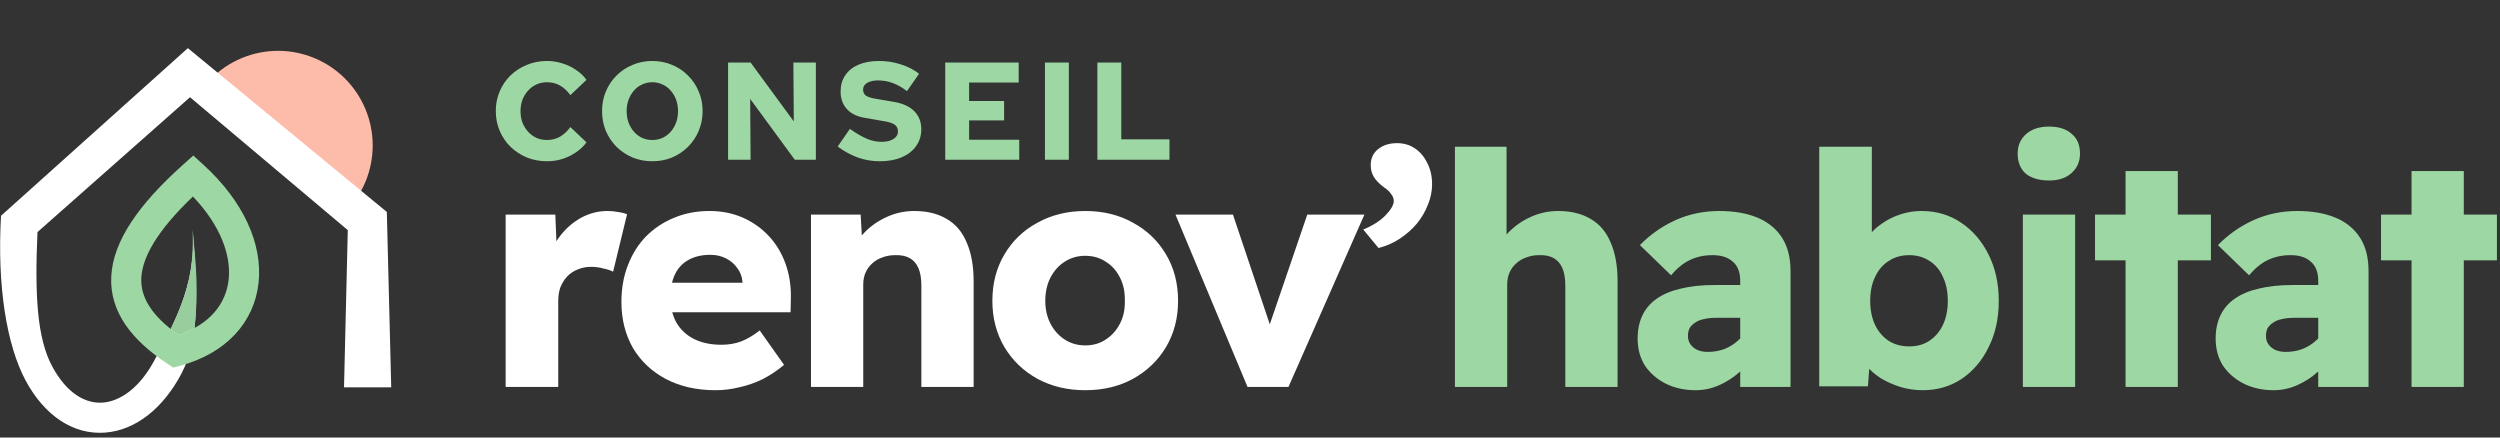
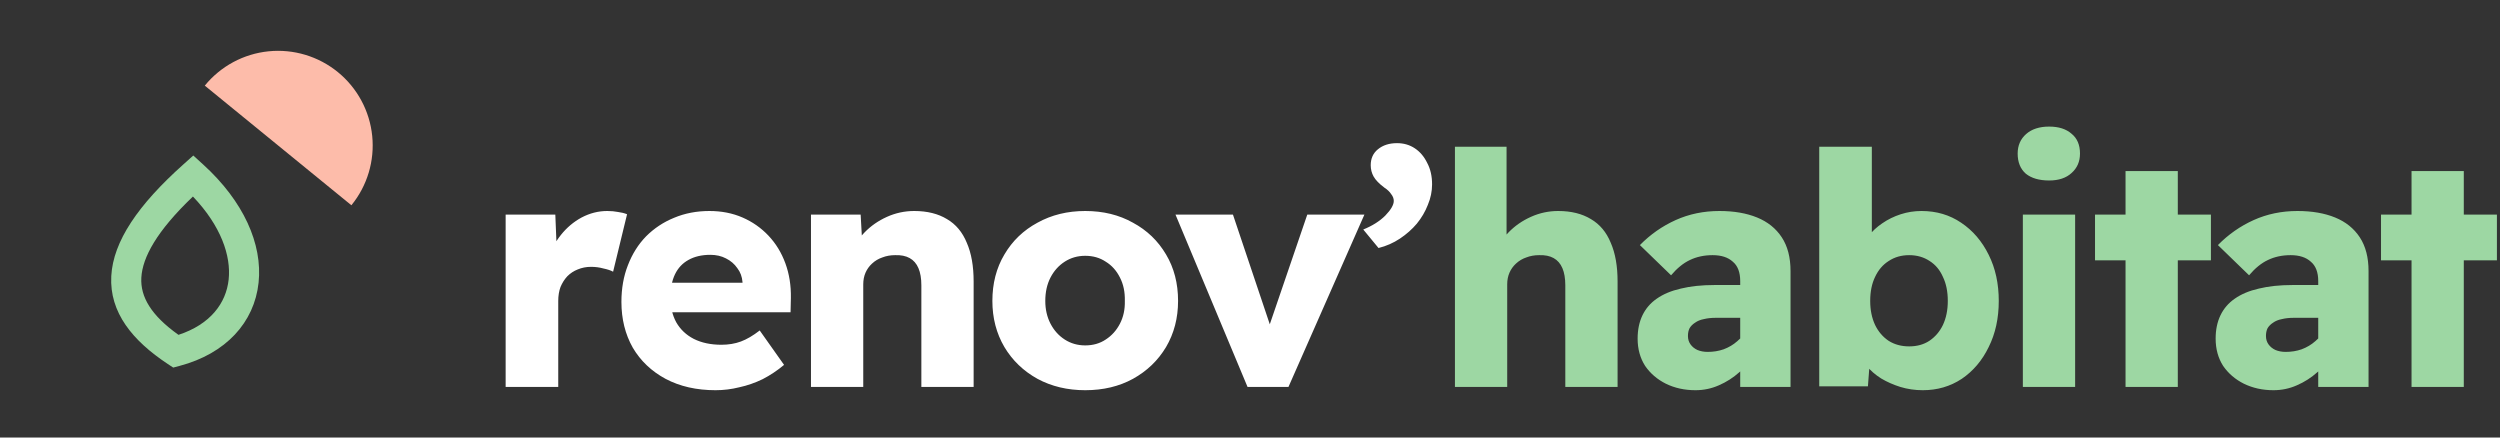
<svg xmlns="http://www.w3.org/2000/svg" width="360" height="63" viewBox="0 0 360 63" fill="none">
  <rect x="0" y="0" width="360" height="63" fill="#333333" stroke="none" />
  <path d="M72.813 55.722V30.898H79.966L80.293 38.986L78.891 37.397C79.296 36.087 79.919 34.903 80.761 33.844C81.602 32.784 82.6 31.942 83.753 31.319C84.937 30.696 86.168 30.384 87.446 30.384C88.007 30.384 88.521 30.431 88.989 30.524C89.487 30.587 89.924 30.696 90.297 30.852L88.287 39.126C87.945 38.939 87.477 38.783 86.885 38.659C86.324 38.503 85.732 38.425 85.108 38.425C84.423 38.425 83.784 38.55 83.192 38.799C82.631 39.017 82.132 39.344 81.696 39.781C81.29 40.217 80.963 40.731 80.714 41.323C80.496 41.916 80.387 42.586 80.387 43.334V55.722H72.813ZM103.041 56.19C100.298 56.19 97.899 55.644 95.842 54.553C93.816 53.463 92.242 51.967 91.12 50.066C90.029 48.133 89.484 45.936 89.484 43.474C89.484 41.542 89.795 39.781 90.419 38.191C91.042 36.571 91.915 35.184 93.037 34.031C94.19 32.877 95.53 31.989 97.057 31.366C98.615 30.711 100.314 30.384 102.153 30.384C103.898 30.384 105.488 30.696 106.921 31.319C108.355 31.942 109.601 32.815 110.661 33.937C111.721 35.059 112.531 36.384 113.092 37.911C113.653 39.438 113.918 41.105 113.887 42.913L113.84 44.97H94.112L92.99 40.716H107.716L106.921 41.557V40.622C106.859 39.843 106.61 39.173 106.173 38.612C105.768 38.02 105.223 37.552 104.537 37.209C103.883 36.867 103.135 36.695 102.293 36.695C101.046 36.695 99.987 36.945 99.114 37.443C98.273 37.911 97.634 38.596 97.197 39.5C96.761 40.404 96.543 41.526 96.543 42.866C96.543 44.206 96.823 45.391 97.384 46.419C97.977 47.448 98.818 48.242 99.909 48.803C101.031 49.364 102.355 49.645 103.883 49.645C104.911 49.645 105.846 49.489 106.687 49.177C107.529 48.866 108.433 48.336 109.399 47.588L112.905 52.543C111.939 53.353 110.91 54.039 109.82 54.6C108.729 55.13 107.607 55.52 106.454 55.769C105.332 56.049 104.194 56.19 103.041 56.19ZM116.781 55.722V30.898H123.934L124.214 35.947L122.672 36.508C123.014 35.386 123.622 34.373 124.495 33.47C125.399 32.535 126.474 31.787 127.721 31.226C128.967 30.665 130.276 30.384 131.647 30.384C133.517 30.384 135.091 30.774 136.369 31.553C137.647 32.301 138.597 33.438 139.221 34.966C139.875 36.462 140.203 38.316 140.203 40.529V55.722H132.676V41.09C132.676 40.092 132.536 39.267 132.255 38.612C131.975 37.958 131.554 37.474 130.993 37.163C130.432 36.851 129.731 36.711 128.889 36.742C128.235 36.742 127.627 36.851 127.066 37.069C126.505 37.256 126.006 37.552 125.57 37.958C125.165 38.331 124.853 38.768 124.635 39.267C124.417 39.765 124.308 40.326 124.308 40.949V55.722H120.521C119.711 55.722 118.978 55.722 118.324 55.722C117.701 55.722 117.186 55.722 116.781 55.722ZM156.272 56.19C153.717 56.19 151.426 55.644 149.4 54.553C147.374 53.431 145.785 51.904 144.632 49.972C143.479 48.009 142.902 45.796 142.902 43.334C142.902 40.809 143.479 38.581 144.632 36.648C145.785 34.685 147.374 33.158 149.4 32.067C151.426 30.945 153.717 30.384 156.272 30.384C158.859 30.384 161.15 30.945 163.144 32.067C165.17 33.158 166.76 34.685 167.913 36.648C169.066 38.581 169.642 40.809 169.642 43.334C169.642 45.796 169.066 48.009 167.913 49.972C166.76 51.904 165.17 53.431 163.144 54.553C161.15 55.644 158.859 56.19 156.272 56.19ZM156.272 49.738C157.394 49.738 158.376 49.458 159.217 48.897C160.09 48.336 160.776 47.572 161.274 46.606C161.773 45.64 162.007 44.549 161.976 43.334C162.007 42.056 161.773 40.934 161.274 39.968C160.776 38.97 160.09 38.207 159.217 37.677C158.376 37.116 157.394 36.836 156.272 36.836C155.181 36.836 154.2 37.116 153.327 37.677C152.454 38.238 151.769 39.002 151.27 39.968C150.771 40.934 150.522 42.056 150.522 43.334C150.522 44.549 150.771 45.64 151.27 46.606C151.769 47.572 152.454 48.336 153.327 48.897C154.2 49.458 155.181 49.738 156.272 49.738ZM179.647 55.722L169.268 30.898H177.543L183.714 49.271L181.891 49.505L188.249 30.898H196.476L185.537 55.722H179.647ZM198.506 35.714L196.309 33.049C197.618 32.519 198.678 31.849 199.488 31.039C200.298 30.197 200.704 29.496 200.704 28.935C200.704 28.592 200.579 28.265 200.33 27.953C200.111 27.61 199.784 27.299 199.348 27.018C198.6 26.457 198.086 25.927 197.805 25.429C197.525 24.93 197.384 24.385 197.384 23.793C197.384 22.826 197.727 22.063 198.413 21.502C199.13 20.91 200.049 20.614 201.171 20.614C202.137 20.614 202.994 20.863 203.742 21.362C204.49 21.86 205.082 22.561 205.519 23.465C205.986 24.338 206.22 25.366 206.22 26.551C206.22 27.548 206.017 28.53 205.612 29.496C205.238 30.462 204.708 31.366 204.023 32.207C203.337 33.018 202.527 33.734 201.592 34.358C200.657 34.981 199.628 35.433 198.506 35.714Z" fill="white" />
  <path d="M209.511 55.722V21.128H216.944V35.947L215.401 36.508C215.744 35.386 216.352 34.373 217.224 33.47C218.128 32.535 219.203 31.787 220.45 31.226C221.697 30.665 223.006 30.384 224.377 30.384C226.247 30.384 227.821 30.774 229.099 31.553C230.376 32.301 231.327 33.438 231.95 34.966C232.605 36.462 232.932 38.316 232.932 40.529V55.722H225.405V41.09C225.405 40.092 225.265 39.267 224.985 38.612C224.704 37.958 224.283 37.474 223.722 37.163C223.161 36.851 222.46 36.711 221.619 36.742C220.964 36.742 220.356 36.851 219.795 37.069C219.234 37.256 218.736 37.552 218.3 37.958C217.894 38.331 217.583 38.768 217.365 39.267C217.146 39.765 217.037 40.326 217.037 40.949V55.722H213.251C212.44 55.722 211.708 55.722 211.053 55.722C210.43 55.722 209.916 55.722 209.511 55.722ZM250.591 55.722V40.482C250.591 39.204 250.233 38.269 249.516 37.677C248.83 37.054 247.864 36.742 246.617 36.742C245.402 36.742 244.311 36.976 243.345 37.443C242.41 37.88 241.506 38.612 240.634 39.641L236.146 35.293C237.642 33.766 239.356 32.566 241.288 31.693C243.22 30.82 245.324 30.384 247.599 30.384C249.687 30.384 251.495 30.696 253.022 31.319C254.549 31.942 255.733 32.893 256.575 34.171C257.416 35.449 257.837 37.069 257.837 39.033V55.722H250.591ZM244.14 56.19C242.581 56.19 241.163 55.878 239.886 55.255C238.639 54.631 237.642 53.774 236.894 52.684C236.177 51.562 235.818 50.252 235.818 48.757C235.818 47.479 236.052 46.357 236.52 45.391C236.987 44.425 237.673 43.63 238.577 43.006C239.512 42.352 240.665 41.869 242.036 41.557C243.438 41.214 245.059 41.043 246.898 41.043H254.425L254.004 45.765H247.085C246.43 45.765 245.854 45.827 245.355 45.952C244.857 46.045 244.436 46.217 244.093 46.466C243.75 46.684 243.485 46.949 243.298 47.261C243.142 47.572 243.064 47.946 243.064 48.383C243.064 48.85 243.189 49.255 243.438 49.598C243.688 49.941 244.015 50.206 244.42 50.393C244.857 50.58 245.355 50.673 245.916 50.673C246.726 50.673 247.49 50.549 248.207 50.299C248.955 50.019 249.609 49.629 250.17 49.13C250.763 48.632 251.23 48.055 251.573 47.401L252.882 50.767C252.227 51.826 251.433 52.761 250.498 53.572C249.594 54.382 248.596 55.021 247.506 55.488C246.446 55.956 245.324 56.19 244.14 56.19ZM276.883 56.19C275.761 56.19 274.686 56.034 273.657 55.722C272.66 55.41 271.741 55.005 270.899 54.507C270.058 53.977 269.356 53.369 268.795 52.684C268.266 51.998 267.923 51.281 267.767 50.533L269.403 49.972L268.982 55.629H261.97V21.128H269.543V36.695L268.001 36.181C268.188 35.402 268.546 34.669 269.076 33.984C269.606 33.298 270.26 32.69 271.039 32.161C271.85 31.6 272.738 31.163 273.704 30.852C274.67 30.54 275.668 30.384 276.696 30.384C278.847 30.384 280.748 30.945 282.399 32.067C284.082 33.189 285.407 34.732 286.373 36.695C287.339 38.628 287.822 40.84 287.822 43.334C287.822 45.827 287.339 48.04 286.373 49.972C285.438 51.904 284.145 53.431 282.493 54.553C280.841 55.644 278.971 56.19 276.883 56.19ZM274.92 49.879C276.042 49.879 277.008 49.614 277.818 49.084C278.66 48.523 279.314 47.759 279.782 46.793C280.249 45.796 280.483 44.643 280.483 43.334C280.483 41.993 280.249 40.84 279.782 39.874C279.345 38.877 278.706 38.113 277.865 37.584C277.023 37.023 276.042 36.742 274.92 36.742C273.798 36.742 272.816 37.023 271.974 37.584C271.133 38.113 270.478 38.877 270.011 39.874C269.543 40.84 269.31 41.993 269.31 43.334C269.31 44.643 269.543 45.796 270.011 46.793C270.478 47.759 271.133 48.523 271.974 49.084C272.816 49.614 273.798 49.879 274.92 49.879ZM291.291 55.722V30.898H298.818V55.722H291.291ZM295.078 25.99C293.644 25.99 292.522 25.663 291.712 25.008C290.933 24.322 290.543 23.356 290.543 22.11C290.543 20.956 290.948 20.021 291.759 19.305C292.569 18.588 293.676 18.229 295.078 18.229C296.449 18.229 297.525 18.572 298.304 19.258C299.114 19.912 299.519 20.863 299.519 22.11C299.519 23.263 299.114 24.198 298.304 24.915C297.525 25.631 296.449 25.99 295.078 25.99ZM306.078 55.722V24.634H313.604V55.722H306.078ZM301.683 37.49V30.898H318.373V37.49H301.683ZM333.825 55.722V40.482C333.825 39.204 333.466 38.269 332.749 37.677C332.064 37.054 331.098 36.742 329.851 36.742C328.635 36.742 327.545 36.976 326.578 37.443C325.644 37.88 324.74 38.612 323.867 39.641L319.379 35.293C320.875 33.766 322.589 32.566 324.522 31.693C326.454 30.82 328.558 30.384 330.833 30.384C332.921 30.384 334.728 30.696 336.256 31.319C337.783 31.942 338.967 32.893 339.808 34.171C340.65 35.449 341.071 37.069 341.071 39.033V55.722H333.825ZM327.373 56.19C325.815 56.19 324.397 55.878 323.119 55.255C321.872 54.631 320.875 53.774 320.127 52.684C319.41 51.562 319.052 50.252 319.052 48.757C319.052 47.479 319.286 46.357 319.753 45.391C320.221 44.425 320.906 43.63 321.81 43.006C322.745 42.352 323.898 41.869 325.27 41.557C326.672 41.214 328.293 41.043 330.131 41.043H337.658L337.237 45.765H330.318C329.664 45.765 329.087 45.827 328.589 45.952C328.09 46.045 327.669 46.217 327.326 46.466C326.984 46.684 326.719 46.949 326.532 47.261C326.376 47.572 326.298 47.946 326.298 48.383C326.298 48.85 326.423 49.255 326.672 49.598C326.921 49.941 327.249 50.206 327.654 50.393C328.09 50.58 328.589 50.673 329.15 50.673C329.96 50.673 330.724 50.549 331.44 50.299C332.188 50.019 332.843 49.629 333.404 49.13C333.996 48.632 334.464 48.055 334.806 47.401L336.115 50.767C335.461 51.826 334.666 52.761 333.731 53.572C332.827 54.382 331.83 55.021 330.739 55.488C329.68 55.956 328.558 56.19 327.373 56.19ZM347.261 55.722V24.634H354.787V55.722H347.261ZM342.866 37.49V30.898H359.556V37.49H342.866Z" fill="#9DD7A3" />
-   <path d="M78.774 23.22C77.734 23.22 76.767 23.04 75.874 22.68C74.981 22.307 74.194 21.793 73.514 21.14C72.847 20.487 72.328 19.72 71.954 18.84C71.581 17.96 71.394 17.013 71.394 16C71.394 14.973 71.581 14.027 71.954 13.16C72.328 12.28 72.847 11.513 73.514 10.86C74.194 10.207 74.981 9.7 75.874 9.34C76.767 8.967 77.734 8.78 78.774 8.78C79.521 8.78 80.248 8.893 80.954 9.12C81.674 9.333 82.334 9.647 82.934 10.06C83.547 10.46 84.054 10.94 84.454 11.5L82.134 13.7C81.681 13.073 81.174 12.607 80.614 12.3C80.054 11.993 79.441 11.84 78.774 11.84C78.228 11.84 77.721 11.947 77.254 12.16C76.801 12.36 76.401 12.653 76.054 13.04C75.707 13.413 75.434 13.853 75.234 14.36C75.047 14.853 74.954 15.4 74.954 16C74.954 16.6 75.047 17.153 75.234 17.66C75.434 18.153 75.707 18.593 76.054 18.98C76.401 19.353 76.801 19.647 77.254 19.86C77.721 20.06 78.228 20.16 78.774 20.16C79.441 20.16 80.054 20.007 80.614 19.7C81.174 19.38 81.681 18.913 82.134 18.3L84.454 20.5C84.054 21.047 83.547 21.527 82.934 21.94C82.334 22.353 81.674 22.673 80.954 22.9C80.248 23.113 79.521 23.22 78.774 23.22ZM93.936 23.22C92.922 23.22 91.976 23.04 91.096 22.68C90.216 22.307 89.442 21.793 88.776 21.14C88.122 20.473 87.609 19.707 87.236 18.84C86.876 17.96 86.696 17.013 86.696 16C86.696 14.987 86.876 14.047 87.236 13.18C87.609 12.3 88.122 11.533 88.776 10.88C89.442 10.213 90.216 9.7 91.096 9.34C91.976 8.967 92.922 8.78 93.936 8.78C94.949 8.78 95.896 8.967 96.776 9.34C97.656 9.7 98.422 10.213 99.076 10.88C99.742 11.533 100.256 12.3 100.616 13.18C100.989 14.047 101.176 14.987 101.176 16C101.176 17.013 100.989 17.96 100.616 18.84C100.256 19.707 99.742 20.473 99.076 21.14C98.422 21.793 97.656 22.307 96.776 22.68C95.896 23.04 94.949 23.22 93.936 23.22ZM93.936 20.16C94.456 20.16 94.942 20.06 95.396 19.86C95.849 19.647 96.242 19.353 96.576 18.98C96.909 18.593 97.169 18.153 97.356 17.66C97.542 17.153 97.636 16.6 97.636 16C97.636 15.4 97.542 14.853 97.356 14.36C97.169 13.853 96.909 13.413 96.576 13.04C96.242 12.653 95.849 12.36 95.396 12.16C94.942 11.947 94.456 11.84 93.936 11.84C93.416 11.84 92.929 11.947 92.476 12.16C92.022 12.36 91.629 12.653 91.296 13.04C90.962 13.413 90.702 13.853 90.516 14.36C90.329 14.853 90.236 15.4 90.236 16C90.236 16.6 90.329 17.153 90.516 17.66C90.702 18.153 90.962 18.593 91.296 18.98C91.629 19.353 92.022 19.647 92.476 19.86C92.929 20.06 93.416 20.16 93.936 20.16ZM104.845 23V9H108.085L114.305 17.48L114.245 9H117.485V23H114.445L108.025 14.24L108.085 23H104.845ZM126.686 23.22C125.58 23.22 124.526 23.04 123.526 22.68C122.526 22.32 121.56 21.793 120.626 21.1L122.386 18.56C123.36 19.24 124.186 19.72 124.866 20C125.546 20.28 126.233 20.42 126.926 20.42C127.42 20.42 127.84 20.36 128.186 20.24C128.546 20.107 128.82 19.933 129.006 19.72C129.206 19.493 129.306 19.233 129.306 18.94C129.306 18.527 129.166 18.213 128.886 18C128.62 17.773 128.146 17.6 127.466 17.48L124.486 16.96C123.38 16.773 122.526 16.347 121.926 15.68C121.34 15.013 121.046 14.187 121.046 13.2C121.046 12.293 121.266 11.513 121.706 10.86C122.146 10.193 122.78 9.68 123.606 9.32C124.446 8.96 125.446 8.78 126.606 8.78C127.686 8.78 128.733 8.947 129.746 9.28C130.76 9.6 131.626 10.047 132.346 10.62L130.606 13.12C129.926 12.6 129.246 12.213 128.566 11.96C127.886 11.707 127.173 11.58 126.426 11.58C125.973 11.58 125.586 11.64 125.266 11.76C124.946 11.867 124.7 12.02 124.526 12.22C124.366 12.42 124.286 12.647 124.286 12.9C124.286 13.26 124.406 13.54 124.646 13.74C124.9 13.927 125.306 14.073 125.866 14.18L128.666 14.66C129.973 14.873 130.966 15.32 131.646 16C132.326 16.68 132.666 17.553 132.666 18.62C132.666 19.527 132.42 20.327 131.926 21.02C131.446 21.713 130.76 22.253 129.866 22.64C128.973 23.027 127.913 23.22 126.686 23.22ZM136.112 23V9L146.692 9V11.88H139.552V14.54H144.592V17.34H139.552V20.12H146.772V23H136.112ZM150.471 23V9H153.911V23H150.471ZM158.024 23V9H161.464V20.06L168.404 20.06V23L158.024 23Z" fill="#9DD7A3" />
  <path d="M29.489 12.33C31.774 9.53 35.077 7.753 38.672 7.389C42.267 7.025 45.859 8.104 48.659 10.389C51.458 12.674 53.235 15.977 53.599 19.572C53.964 23.167 52.885 26.759 50.6 29.558L40.044 20.944L29.489 12.33Z" fill="#FDBCAA" />
-   <path fill-rule="evenodd" clip-rule="evenodd" d="M27.052 6.933L55.703 30.52L56.336 55.772H49.539L50.082 33.138L27.361 13.998L5.398 33.418C4.981 42.587 5.369 48.74 7.495 52.718C9.678 56.805 12.443 58.141 14.782 57.975C17.225 57.803 20.108 55.944 22.306 51.752C24.484 47.599 28.381 41.307 27.75 33.138C28.427 41.91 28.788 48.725 26.145 53.765C23.522 58.766 19.535 61.985 15.088 62.299C10.537 62.62 6.391 59.85 3.672 54.76C0.966 49.696 -0.437 41.194 0.149 31.067L27.052 6.933Z" fill="white" />
-   <path d="M28.017 47.243C28.584 41.846 28.271 38.705 27.751 33.118C27.877 38.754 27.184 41.85 24.586 47.377C25.032 47.738 25.221 47.926 25.685 48.243C26.718 47.876 27.219 47.649 28.017 47.243Z" fill="#98CD9D" />
  <path fill-rule="evenodd" clip-rule="evenodd" d="M27.834 22.394L29.281 23.712C35.038 28.954 37.835 35.121 37.236 40.711C36.622 46.444 32.508 50.922 25.883 52.682L24.942 52.932L24.131 52.395C19.125 49.082 15.742 45.014 16.024 39.758C16.293 34.74 19.907 29.491 26.376 23.699L27.834 22.394ZM25.701 48.217C21.751 45.409 20.205 42.74 20.352 39.99C20.508 37.08 22.555 33.284 27.782 28.3C31.811 32.519 33.293 36.835 32.927 40.249C32.56 43.672 30.281 46.714 25.701 48.217Z" fill="#9DD7A3" />
</svg>